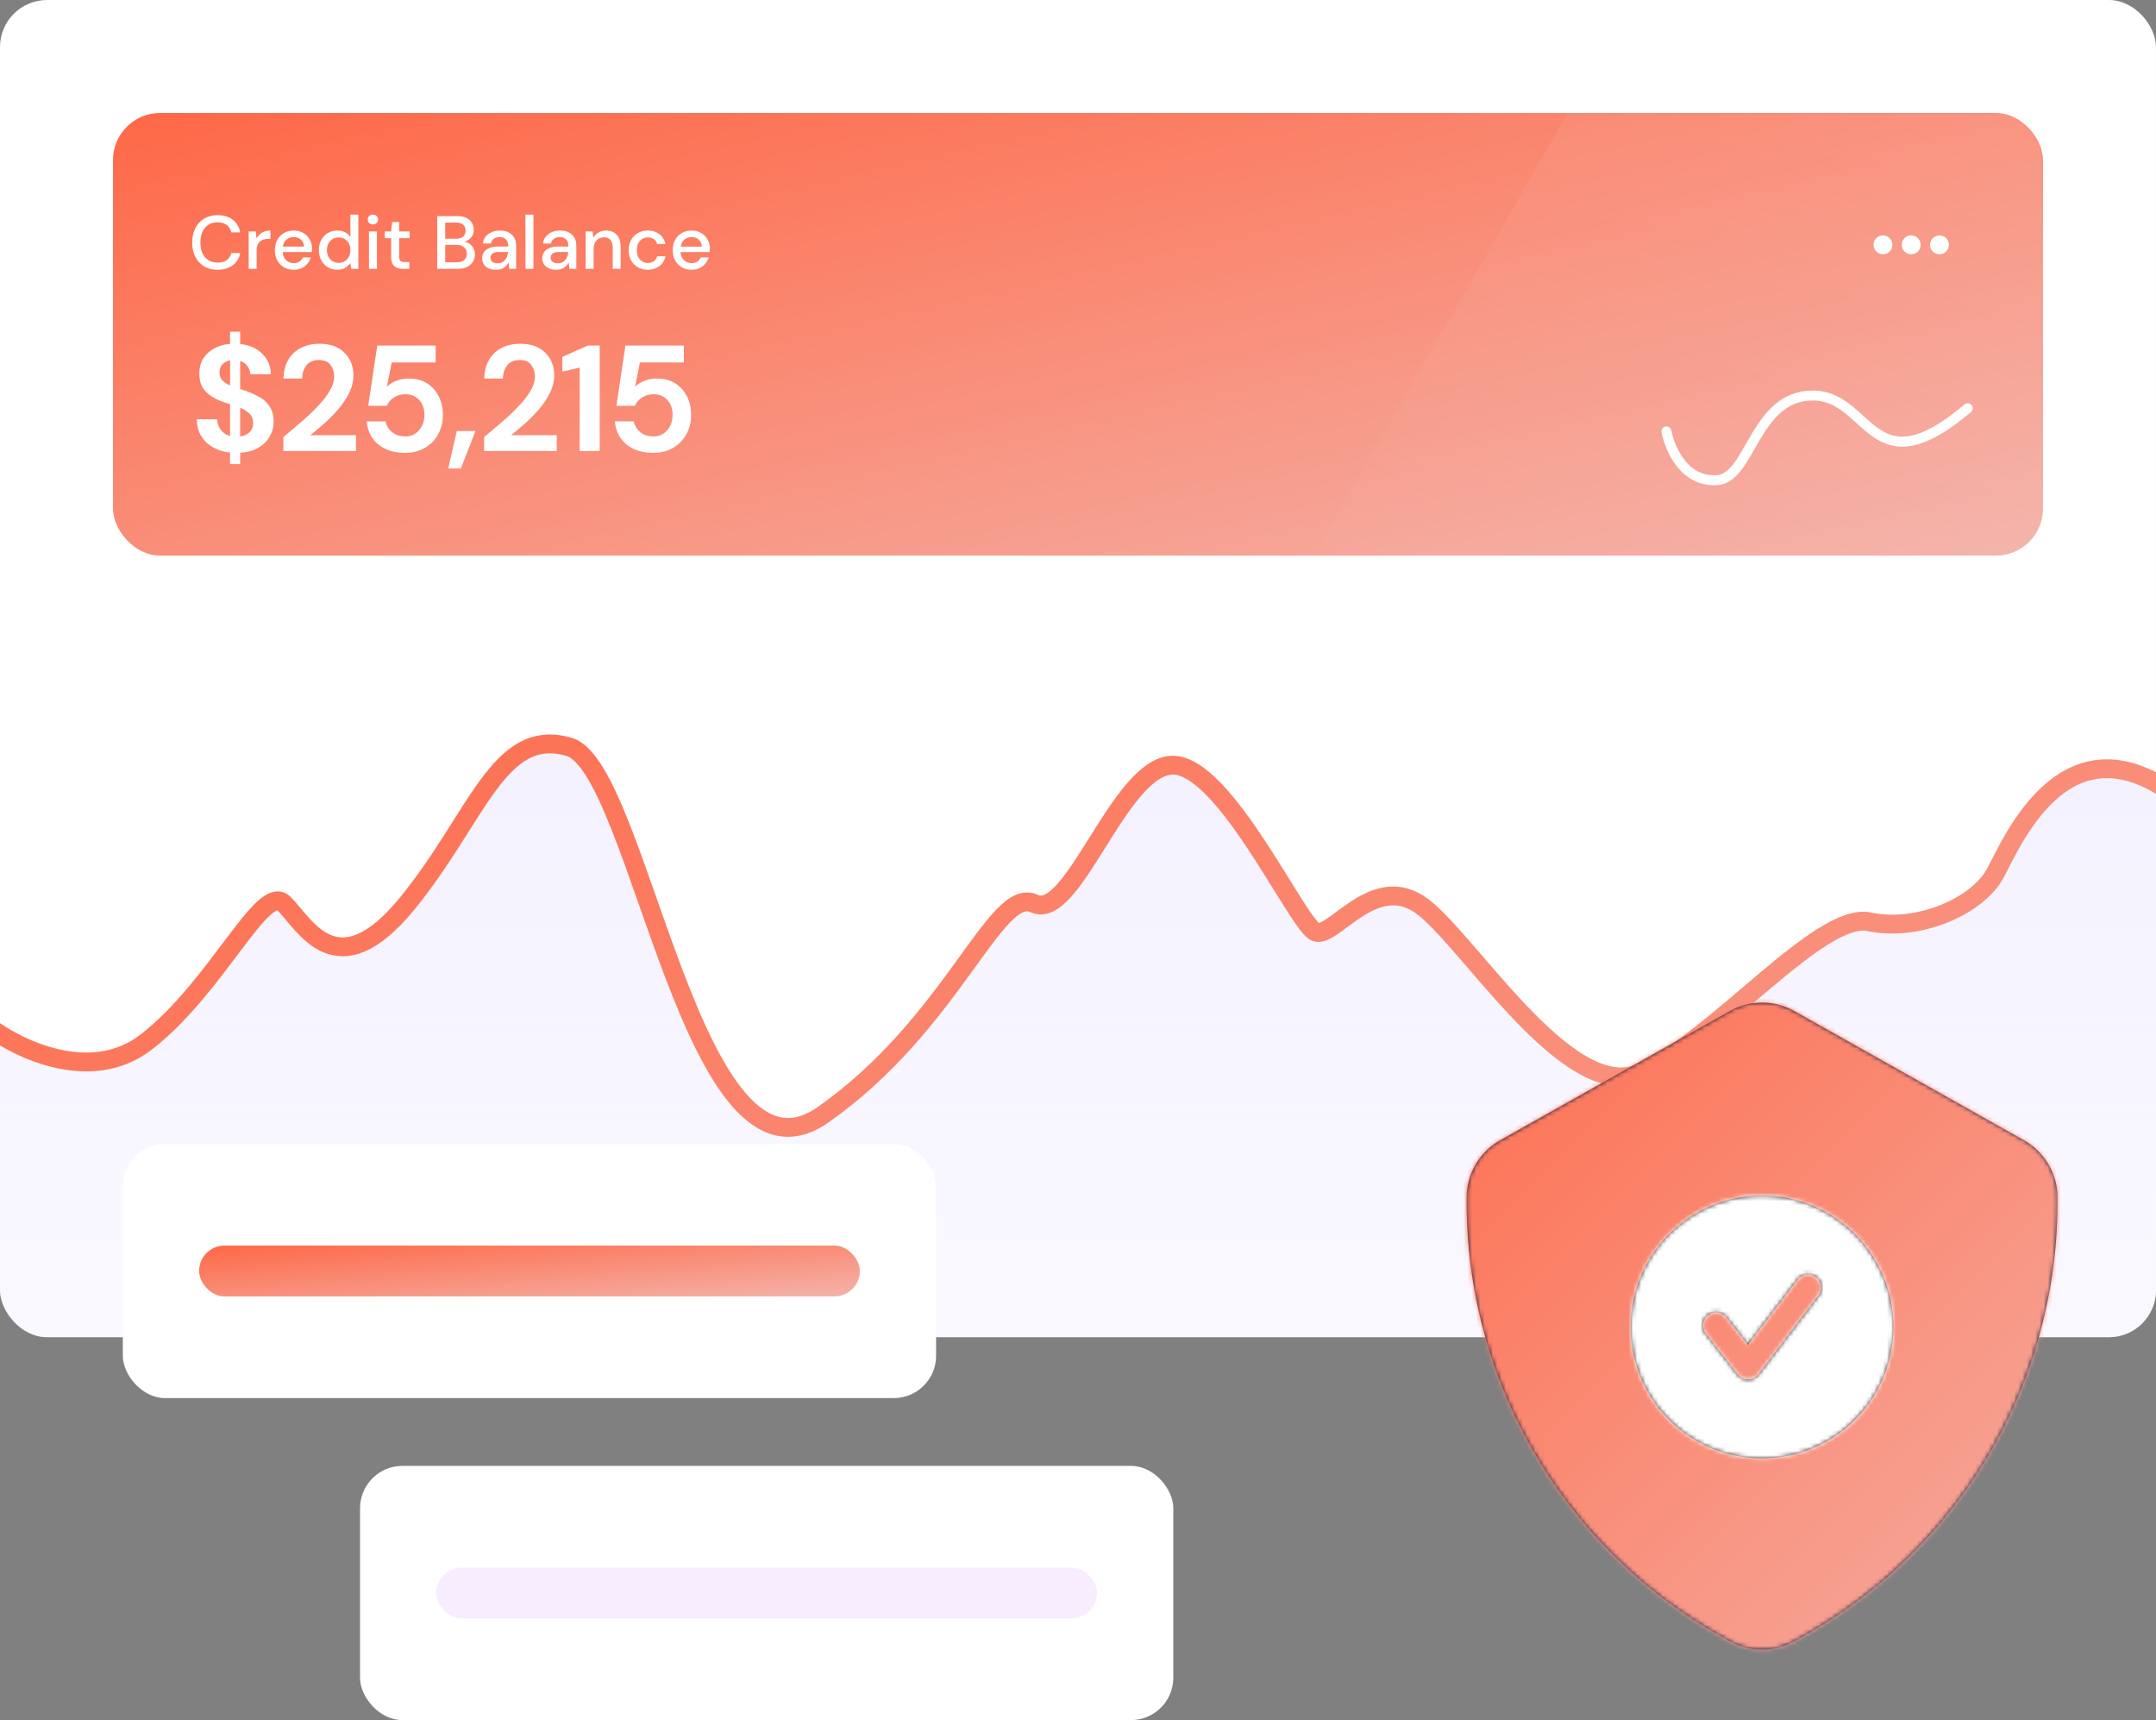
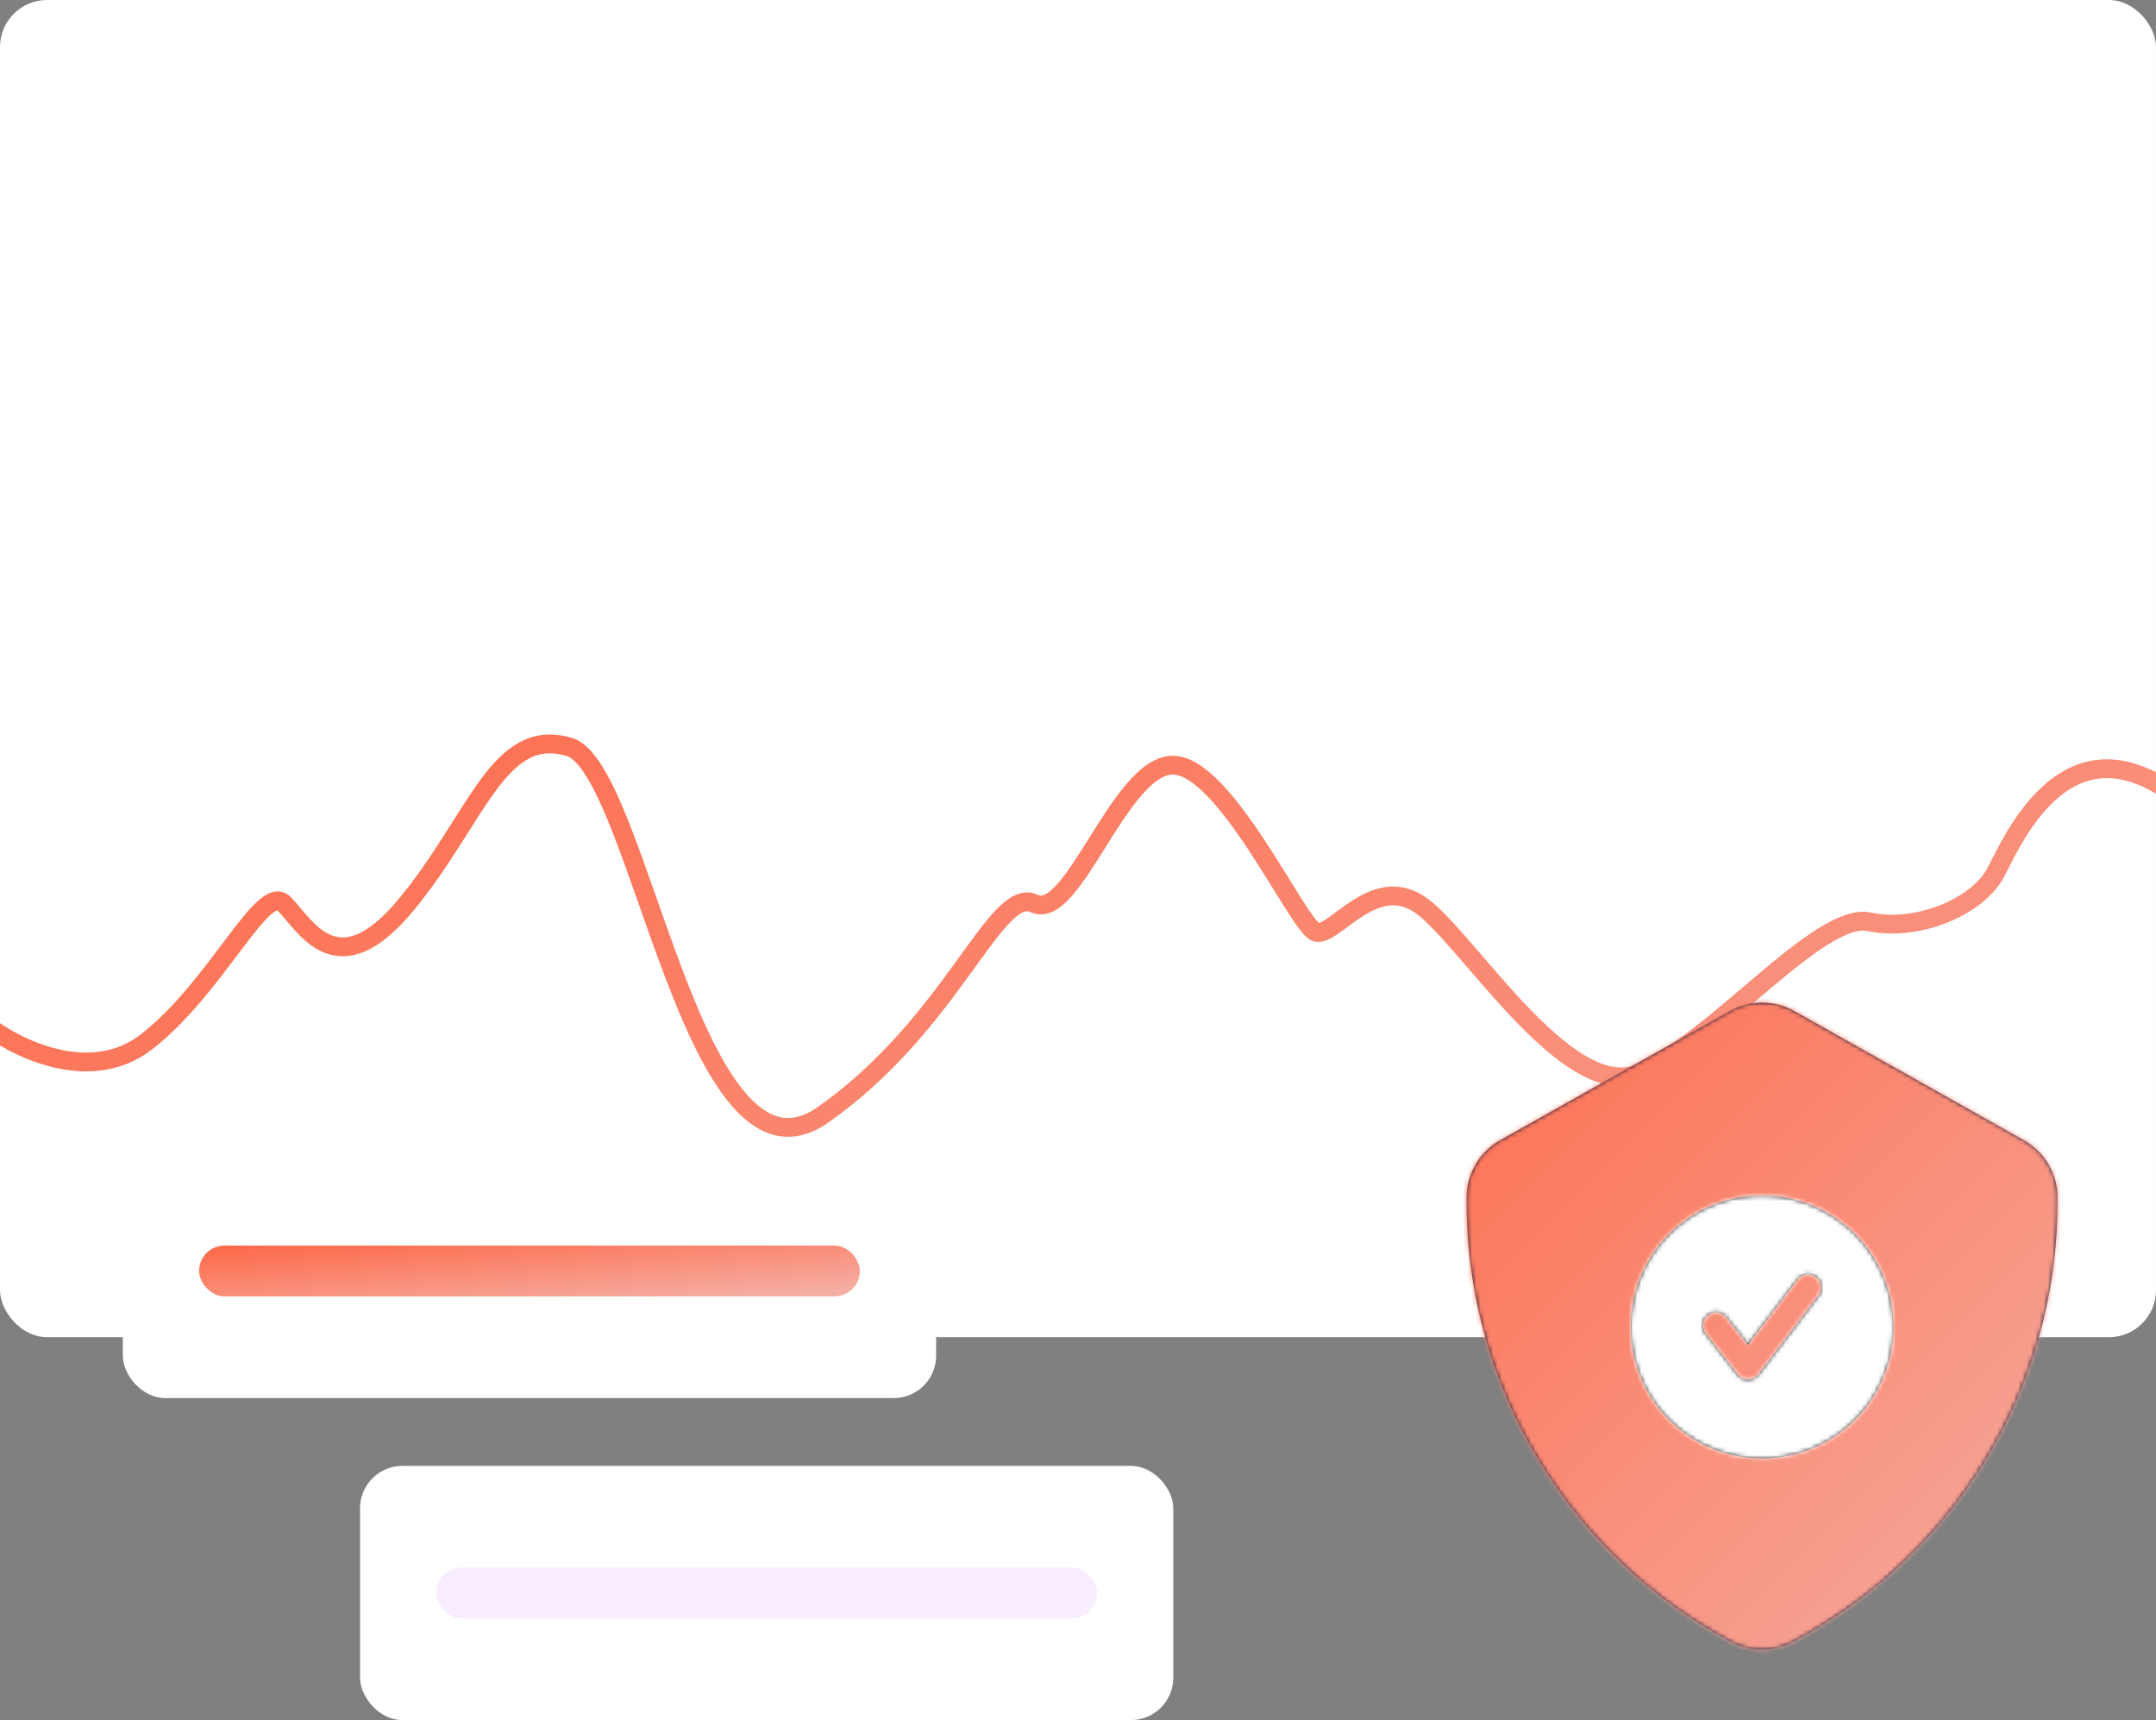
<svg xmlns="http://www.w3.org/2000/svg" fill="none" viewBox="0 0 509 406">
  <rect x="0" y="0" width="509" height="406" fill="#808080" stroke="none" />
  <g clip-path="url(#P90l7tLeZa)">
    <rect width="509" height="315.624" rx="11.114" fill="#fff" />
    <g clip-path="url(#P90l7tLeZb)">
      <rect x="26.672" y="26.672" width="455.655" height="104.467" rx="11.114" fill="#fff" />
      <rect x="26.672" y="26.672" width="455.655" height="104.467" rx="11.114" fill="url(#P90l7tLeZc)" />
      <mask id="P90l7tLeZd" style="mask-type:alpha" maskUnits="userSpaceOnUse" x="26" y="26" width="457" height="106">
        <rect x="26.672" y="26.672" width="455.655" height="104.467" rx="11.114" fill="#7545FF" />
      </mask>
      <g mask="url(#P90l7tLeZd)">
-         <path d="M54.318 109.555v-2.739c-2.3-.261-4.173-1.067-5.619-2.418-1.446-1.352-2.193-3.165-2.24-5.441h4.8c.048.948.332 1.778.854 2.489.545.711 1.28 1.197 2.205 1.458V95.4a23.437 23.437 0 00-.676-.213 23.537 23.537 0 00-.675-.213c-1.92-.664-3.39-1.518-4.41-2.56-.996-1.044-1.494-2.431-1.494-4.162-.024-2.039.64-3.675 1.992-4.908 1.351-1.256 3.105-1.98 5.263-2.169v-2.88h2.383v2.916c2.133.213 3.852.96 5.156 2.24 1.328 1.257 2.028 2.88 2.099 4.872h-4.873a3.265 3.265 0 00-.675-1.885c-.403-.592-.972-1.007-1.707-1.244v6.614l.569.214c.19.047.38.107.569.178a21.04 21.04 0 013.378 1.493 6.866 6.866 0 012.454 2.276c.617.925.925 2.122.925 3.592a6.78 6.78 0 01-.925 3.45c-.593 1.067-1.482 1.956-2.667 2.667-1.162.688-2.596 1.079-4.303 1.174v2.703h-2.383zm-2.49-21.623c0 .759.226 1.375.676 1.85.45.45 1.055.841 1.814 1.173v-5.903c-.735.142-1.34.462-1.814.96-.45.498-.675 1.138-.675 1.92zm7.931 11.95c0-.949-.284-1.696-.853-2.241-.57-.545-1.304-1.008-2.205-1.387v6.757c.948-.142 1.695-.486 2.24-1.031.545-.546.818-1.245.818-2.099zm7.137 6.579v-3.308a254.239 254.239 0 004.41-3.734 44.264 44.264 0 003.84-3.663c1.139-1.21 2.04-2.383 2.704-3.52.687-1.163 1.03-2.289 1.03-3.38 0-1.019-.284-1.92-.853-2.702-.545-.782-1.458-1.174-2.738-1.174-1.304 0-2.288.427-2.952 1.28-.664.854-.996 1.885-.996 3.095h-4.41c.048-1.826.451-3.343 1.21-4.553.758-1.232 1.766-2.145 3.023-2.738 1.256-.616 2.667-.924 4.232-.924 2.537 0 4.504.699 5.903 2.098 1.423 1.375 2.134 3.165 2.134 5.37 0 1.375-.32 2.715-.96 4.018-.617 1.304-1.435 2.561-2.454 3.77a34.573 34.573 0 01-3.308 3.414 109.047 109.047 0 01-3.45 2.916h10.776v3.735h-17.14zm28.781.426c-1.826 0-3.402-.32-4.73-.96-1.304-.64-2.335-1.517-3.094-2.632-.735-1.138-1.162-2.418-1.28-3.84h4.445c.214 1.019.735 1.873 1.565 2.56.83.664 1.861.996 3.094.996 1.328 0 2.406-.486 3.236-1.458.854-.972 1.281-2.181 1.281-3.628 0-1.493-.427-2.679-1.28-3.556-.83-.877-1.886-1.316-3.166-1.316-1.067 0-1.991.261-2.774.783-.782.521-1.34 1.173-1.671 1.956h-4.375l2.134-14.226h13.799v3.983H92.476l-1.138 5.762c.522-.57 1.233-1.032 2.134-1.387.901-.38 1.909-.57 3.023-.57 1.778 0 3.26.404 4.445 1.21a7.525 7.525 0 012.703 3.13c.617 1.28.925 2.678.925 4.196 0 1.73-.38 3.272-1.138 4.623a8.127 8.127 0 01-3.13 3.201c-1.328.782-2.868 1.173-4.623 1.173zm10.14 3.699l2.027-8.855h4.41l-3.45 8.855h-2.987zm8.48-4.125v-3.308a253.765 253.765 0 004.409-3.734 44.122 44.122 0 003.841-3.663c1.138-1.21 2.039-2.383 2.703-3.52.688-1.163 1.031-2.289 1.031-3.38 0-1.019-.284-1.92-.853-2.702-.545-.782-1.458-1.174-2.738-1.174-1.304 0-2.288.427-2.952 1.28-.664.854-.996 1.885-.996 3.095h-4.41c.048-1.826.451-3.343 1.209-4.553.759-1.232 1.767-2.145 3.023-2.738 1.257-.616 2.667-.924 4.232-.924 2.537 0 4.505.699 5.904 2.098 1.422 1.375 2.134 3.165 2.134 5.37 0 1.375-.321 2.715-.961 4.018-.616 1.304-1.434 2.561-2.454 3.77a34.444 34.444 0 01-3.307 3.414 107.71 107.71 0 01-3.45 2.916h10.776v3.735h-17.141zm22.557 0V86.758l-4.09.96v-3.484l6.01-2.668h2.81v24.895h-4.73zm17.416.426c-1.825 0-3.402-.32-4.73-.96-1.304-.64-2.335-1.517-3.094-2.632-.735-1.138-1.161-2.418-1.28-3.84h4.446c.213 1.019.735 1.873 1.564 2.56.83.664 1.861.996 3.094.996 1.328 0 2.407-.486 3.237-1.458.853-.972 1.28-2.181 1.28-3.628 0-1.493-.427-2.679-1.28-3.556-.83-.877-1.885-1.316-3.166-1.316-1.066 0-1.991.261-2.773.783-.783.521-1.34 1.173-1.672 1.956h-4.374l2.134-14.226h13.798v3.983H151.07l-1.138 5.762c.521-.57 1.232-1.032 2.133-1.387.901-.38 1.909-.57 3.023-.57 1.778 0 3.26.404 4.446 1.21a7.54 7.54 0 012.703 3.13c.616 1.28.924 2.678.924 4.196 0 1.73-.379 3.272-1.138 4.623a8.131 8.131 0 01-3.129 3.201c-1.328.782-2.869 1.173-4.624 1.173zM51.376 63.667c-1.233 0-2.3-.266-3.2-.8a5.508 5.508 0 01-2.063-2.258c-.486-.972-.73-2.092-.73-3.36 0-1.281.244-2.401.73-3.361.486-.972 1.173-1.731 2.062-2.276.901-.546 1.968-.818 3.201-.818 1.458 0 2.65.355 3.574 1.067.925.71 1.512 1.707 1.76 2.987h-2.098c-.166-.723-.521-1.298-1.067-1.725-.545-.427-1.274-.64-2.187-.64-1.244 0-2.228.427-2.951 1.28-.724.842-1.085 2.004-1.085 3.485 0 1.47.361 2.626 1.084 3.468.724.841 1.708 1.262 2.952 1.262.913 0 1.642-.201 2.187-.604.546-.403.901-.955 1.067-1.654h2.099c-.25 1.233-.836 2.199-1.76 2.898-.925.7-2.117 1.05-3.575 1.05zm7.335-.213v-8.82h1.69l.16 1.672a3.477 3.477 0 011.28-1.37c.557-.343 1.227-.515 2.01-.515v1.974h-.517c-.521 0-.99.089-1.404.266-.403.166-.73.457-.978.872-.237.403-.356.966-.356 1.69v4.231h-1.885zm10.637.213c-.865 0-1.635-.19-2.311-.569a4.192 4.192 0 01-1.565-1.618c-.38-.687-.569-1.487-.569-2.4 0-.925.184-1.737.551-2.436a4.16 4.16 0 011.565-1.636c.676-.391 1.458-.587 2.347-.587.866 0 1.618.196 2.258.587.64.38 1.139.889 1.494 1.529.356.64.534 1.346.534 2.116 0 .119-.006.249-.018.391 0 .13-.006.279-.018.445h-6.864c.06.853.338 1.505.836 1.956a2.62 2.62 0 001.76.658c.534 0 .978-.119 1.334-.356.367-.249.64-.58.818-.996h1.885c-.237.83-.711 1.524-1.423 2.08-.7.558-1.57.836-2.614.836zm0-7.699c-.628 0-1.185.19-1.671.569-.486.367-.782.925-.89 1.672h4.98c-.036-.688-.279-1.233-.73-1.636-.45-.404-1.013-.605-1.689-.605zm10.278 7.7c-.854 0-1.606-.202-2.258-.605a4.2 4.2 0 01-1.53-1.654c-.367-.7-.55-1.493-.55-2.383 0-.889.183-1.677.55-2.365a4.078 4.078 0 011.53-1.635c.663-.404 1.422-.605 2.276-.605.7 0 1.31.136 1.831.409.534.273.949.658 1.245 1.156V50.65h1.885v12.803h-1.69l-.195-1.37c-.285.416-.676.783-1.174 1.103-.498.32-1.138.48-1.92.48zm.338-1.636c.806 0 1.464-.279 1.974-.836.521-.557.782-1.274.782-2.152 0-.889-.26-1.606-.782-2.151-.51-.557-1.168-.836-1.974-.836s-1.47.279-1.992.836c-.521.545-.782 1.262-.782 2.151 0 .581.118 1.097.356 1.547.237.45.563.806.977 1.067.427.25.907.374 1.44.374zm8.084-9.07c-.355 0-.652-.106-.889-.32a1.136 1.136 0 01-.338-.835c0-.332.113-.605.338-.818a1.24 1.24 0 01.89-.338c.355 0 .645.113.87.338.238.214.356.486.356.818 0 .332-.118.61-.356.836-.225.213-.515.32-.87.32zm-.942 10.492v-8.82h1.885v8.82h-1.885zm8.071 0c-.865 0-1.553-.207-2.062-.622-.51-.427-.765-1.18-.765-2.258v-4.357h-1.51v-1.583h1.511l.231-2.24h1.654v2.24h2.49v1.583h-2.49v4.357c0 .486.1.823.302 1.013.214.178.575.267 1.085.267h1.013v1.6h-1.458zm8.042 0V51.007h4.695c1.292 0 2.27.302 2.933.907.664.604.996 1.363.996 2.276 0 .794-.213 1.428-.64 1.903a3.228 3.228 0 01-1.547.942c.474.095.895.284 1.263.569.379.284.675.64.889 1.067.213.427.32.889.32 1.387 0 .64-.16 1.22-.48 1.742-.309.51-.765.913-1.37 1.21-.604.296-1.345.444-2.222.444h-4.837zm1.885-7.113h2.578c.723 0 1.275-.166 1.654-.497.379-.344.569-.813.569-1.405 0-.581-.19-1.043-.569-1.387-.367-.344-.931-.516-1.689-.516h-2.543v3.805zm0 5.566h2.703c.759 0 1.345-.178 1.76-.533.427-.356.64-.854.64-1.494s-.219-1.144-.658-1.512c-.438-.379-1.031-.569-1.778-.569h-2.667v4.108zm12.006 1.76c-.747 0-1.363-.124-1.849-.373s-.848-.575-1.085-.978a2.679 2.679 0 01-.356-1.351c0-.854.332-1.53.996-2.027.664-.498 1.612-.747 2.845-.747h2.312v-.16c0-.688-.19-1.203-.569-1.547-.368-.344-.848-.516-1.441-.516-.521 0-.978.13-1.369.391-.379.25-.61.623-.693 1.12h-1.885c.059-.64.273-1.185.64-1.635a3.598 3.598 0 011.423-1.05 4.776 4.776 0 011.902-.373c1.233 0 2.187.326 2.863.978.676.64 1.014 1.517 1.014 2.632v5.423h-1.636l-.16-1.511a3.354 3.354 0 01-1.085 1.227c-.474.331-1.096.497-1.867.497zm.373-1.529c.51 0 .937-.118 1.281-.355.355-.25.628-.575.818-.978.201-.403.326-.848.373-1.334h-2.098c-.747 0-1.28.13-1.601.391a1.23 1.23 0 00-.462.978c0 .403.148.723.445.96.308.226.723.338 1.244.338zm6.572 1.316V50.651h1.885v12.803h-1.885zm7.259.213c-.746 0-1.363-.124-1.849-.373s-.847-.575-1.085-.978a2.678 2.678 0 01-.355-1.351c0-.854.332-1.53.996-2.027.663-.498 1.612-.747 2.845-.747h2.311v-.16c0-.688-.189-1.203-.569-1.547-.367-.344-.847-.516-1.44-.516-.522 0-.978.13-1.369.391-.38.25-.611.623-.694 1.12h-1.885c.06-.64.273-1.185.641-1.635a3.594 3.594 0 011.422-1.05 4.78 4.78 0 011.903-.373c1.233 0 2.187.326 2.863.978.675.64 1.013 1.517 1.013 2.632v5.423h-1.636l-.16-1.511c-.249.486-.61.895-1.084 1.227-.475.331-1.097.497-1.868.497zm.374-1.529c.51 0 .936-.118 1.28-.355.356-.25.628-.575.818-.978.202-.403.326-.848.374-1.334h-2.099c-.747 0-1.28.13-1.6.391a1.23 1.23 0 00-.462.978c0 .403.148.723.444.96.308.226.723.338 1.245.338zm6.572 1.316v-8.82h1.671l.143 1.547a3.023 3.023 0 011.191-1.28c.533-.32 1.144-.48 1.831-.48 1.067 0 1.903.332 2.508.996.616.664.924 1.654.924 2.97v5.067h-1.867v-4.872c0-1.707-.699-2.56-2.098-2.56-.699 0-1.28.248-1.743.746-.45.498-.675 1.21-.675 2.134v4.552h-1.885zm14.667.213c-.865 0-1.642-.195-2.329-.586a4.28 4.28 0 01-1.601-1.618c-.379-.7-.569-1.506-.569-2.419 0-.912.19-1.713.569-2.4.391-.7.925-1.245 1.601-1.636.687-.391 1.464-.587 2.329-.587 1.091 0 2.003.285 2.738.854.747.569 1.227 1.34 1.441 2.311h-1.974a1.855 1.855 0 00-.783-1.138c-.403-.273-.877-.409-1.422-.409-.462 0-.889.119-1.28.356-.392.225-.706.563-.943 1.013-.237.439-.355.984-.355 1.636 0 .652.118 1.204.355 1.654.237.439.551.776.943 1.014.391.237.818.355 1.28.355.545 0 1.019-.136 1.422-.409.404-.273.664-.658.783-1.156h1.974c-.202.949-.676 1.713-1.423 2.294s-1.665.871-2.756.871zm10.348 0c-.865 0-1.636-.19-2.311-.569a4.188 4.188 0 01-1.565-1.618c-.38-.687-.569-1.487-.569-2.4 0-.925.184-1.737.551-2.436a4.15 4.15 0 011.565-1.636c.675-.391 1.458-.587 2.347-.587.865 0 1.618.196 2.258.587a4.03 4.03 0 011.494 1.529 4.28 4.28 0 01.533 2.116c0 .119-.006.249-.017.391 0 .13-.006.279-.018.445h-6.864c.059.853.338 1.505.836 1.956a2.62 2.62 0 001.76.658c.534 0 .978-.119 1.334-.356.367-.249.64-.58.818-.996h1.885c-.237.83-.712 1.524-1.423 2.08-.699.558-1.571.836-2.614.836zm0-7.699c-.628 0-1.185.19-1.671.569-.486.367-.783.925-.889 1.672h4.978c-.035-.688-.278-1.233-.729-1.636-.45-.404-1.013-.605-1.689-.605z" fill="#fff" />
-         <path opacity=".1" d="M268.038 204.53L411.371-45.177h78.558l6.615 249.707H268.038z" fill="url(#P90l7tLeZe)" />
-       </g>
+         </g>
      <g clip-path="url(#P90l7tLeZf)">
-         <path d="M444.541 55.568c-1.222 0-2.222 1-2.222 2.223 0 1.222 1 2.222 2.222 2.222 1.223 0 2.223-1 2.223-2.222 0-1.223-1-2.223-2.223-2.223zm13.337 0a2.23 2.23 0 00-2.223 2.223c0 1.222 1 2.222 2.223 2.222 1.222 0 2.222-1 2.222-2.222 0-1.223-1-2.223-2.222-2.223zm-6.668 0a2.23 2.23 0 00-2.223 2.223c0 1.222 1 2.222 2.223 2.222 1.222 0 2.222-1 2.222-2.222 0-1.223-1-2.223-2.222-2.223z" fill="#fff" />
-       </g>
+         </g>
      <path d="M393.419 101.813c.847 4.23 4.22 12.101 12.056 11.514 7.836-.588 8.774-19.973 22.491-19.973 13.718 0 13.718 22.356 36.58 3.02" stroke="#fff" stroke-width="2.356" stroke-linecap="round" stroke-linejoin="round" />
    </g>
-     <path d="M34.593 245.905c-13.306 10.347-31.048 1.437-38.255-4.312l-43.245 165.683 569.67 18.478c3.604-75.348 6.154-228.877-12.474-240.21-23.286-14.166-34.929 12.319-39.087 20.326-4.158 8.007-18.296 14.166-29.939 11.702-11.643-2.464-36.592 28.333-54.057 35.724-17.464 7.391-41.581-33.26-52.393-40.035-10.811-6.775-19.959 8.007-24.117 6.775-4.158-1.232-21.623-40.035-34.097-39.419-12.475.616-23.286 36.955-32.434 32.644-9.148-4.312-19.128 28.332-49.898 49.889-30.771 21.558-43.245-81.917-59.878-86.845-16.633-4.927-21.622 16.63-38.255 36.956-16.633 20.325-24.118 4.927-29.107 0-4.99-4.928-15.801 19.709-32.434 32.644z" fill="url(#P90l7tLeZg)" />
    <path d="M34.593 245.905c-13.306 10.347-31.048 1.437-38.255-4.312l-43.245 165.683 569.67 18.478c3.604-75.348 6.154-228.877-12.474-240.21-23.286-14.166-34.929 12.319-39.087 20.326-4.158 8.007-18.296 14.166-29.939 11.702-11.643-2.464-36.592 28.333-54.057 35.724-17.464 7.391-41.581-33.26-52.393-40.035-10.811-6.775-19.959 8.007-24.117 6.775-4.158-1.232-21.623-40.035-34.097-39.419-12.475.616-23.286 36.955-32.434 32.644-9.148-4.312-19.128 28.332-49.898 49.889-30.771 21.558-43.245-81.917-59.878-86.845-16.633-4.927-21.622 16.63-38.255 36.956-16.633 20.325-24.118 4.927-29.107 0-4.99-4.928-15.801 19.709-32.434 32.644z" stroke="url(#P90l7tLeZh)" stroke-width="4.445" stroke-linecap="round" stroke-linejoin="round" />
  </g>
  <rect x="29" y="270" width="192" height="60" rx="10" fill="#fff" />
  <rect x="47" y="294" width="156" height="12" rx="6" fill="url(#P90l7tLeZi)" />
  <rect x="85" y="346" width="192" height="60" rx="10" fill="#fff" />
  <rect x="103" y="370" width="156" height="12" rx="6" fill="#F7EDFE" />
  <path fill-rule="evenodd" clip-rule="evenodd" d="M416 389.346c-2.627 0-5.254-.651-7.587-1.969l-2.348-1.325c-36.898-20.755-59.815-59.939-59.815-102.269v-1.124a15.543 15.543 0 017.89-13.5l54.265-30.52c4.689-2.635 10.509-2.643 15.182-.008l54.258 30.52c4.883 2.759 7.905 7.936 7.905 13.508v1.124c0 42.33-22.917 81.514-59.814 102.269l-2.341 1.317a15.485 15.485 0 01-7.595 1.977" fill="#03133D" />
  <mask id="P90l7tLeZj" style="mask-type:luminance" maskUnits="userSpaceOnUse" x="346" y="236" width="140" height="154">
    <path fill-rule="evenodd" clip-rule="evenodd" d="M416 389.346c-2.627 0-5.254-.651-7.587-1.969l-2.348-1.325c-36.898-20.755-59.815-59.939-59.815-102.269v-1.124a15.543 15.543 0 017.89-13.5l54.265-30.52c4.689-2.635 10.509-2.643 15.182-.008l54.258 30.52c4.883 2.759 7.905 7.936 7.905 13.508v1.124c0 42.33-22.917 81.514-59.814 102.269l-2.341 1.317a15.485 15.485 0 01-7.595 1.977" fill="#fff" />
  </mask>
  <g mask="url(#P90l7tLeZj)">
    <rect x="323" y="220" width="186" height="186" rx="10" fill="url(#P90l7tLeZk)" />
  </g>
  <path fill-rule="evenodd" clip-rule="evenodd" d="M429.316 305.777l-14.161 18.6a3.097 3.097 0 01-2.446 1.224h-.021c-.952 0-1.851-.44-2.44-1.19l-7.539-9.632a3.097 3.097 0 01.53-4.349 3.095 3.095 0 014.352.53l5.062 6.467 11.731-15.404a3.098 3.098 0 114.932 3.754m-13.314-23.575c-17.122 0-31 13.878-31 31 0 17.118 13.878 31 31 31 17.121 0 31-13.882 31-31 0-17.122-13.879-31-31-31" fill="#231F20" />
  <mask id="P90l7tLeZl" style="mask-type:luminance" maskUnits="userSpaceOnUse" x="385" y="282" width="63" height="63">
    <path fill-rule="evenodd" clip-rule="evenodd" d="M429.316 305.777l-14.161 18.6a3.097 3.097 0 01-2.446 1.224h-.021c-.952 0-1.851-.44-2.44-1.19l-7.539-9.632a3.097 3.097 0 01.53-4.349 3.095 3.095 0 014.352.53l5.062 6.467 11.731-15.404a3.098 3.098 0 114.932 3.754m-13.314-23.575c-17.122 0-31 13.878-31 31 0 17.118 13.878 31 31 31 17.121 0 31-13.882 31-31 0-17.122-13.879-31-31-31" fill="#fff" />
  </mask>
  <g mask="url(#P90l7tLeZl)">
    <path fill="#fff" d="M378.8 276h74.4v74.4h-74.4z" />
  </g>
  <defs>
    <linearGradient id="P90l7tLeZc" x1="26.672" y1="26.672" x2="72.182" y2="225.173" gradientUnits="userSpaceOnUse">
      <stop stop-color="#FE6847" />
      <stop offset="1" stop-color="#F4B3AA" />
    </linearGradient>
    <linearGradient id="P90l7tLeZe" x1="417.573" y1="-81.431" x2="386.341" y2="185.263" gradientUnits="userSpaceOnUse">
      <stop stop-color="#fff" />
      <stop offset="0" stop-color="#fff" />
      <stop offset="1" stop-color="#fff" stop-opacity="0" />
    </linearGradient>
    <linearGradient id="P90l7tLeZg" x1="267.295" y1="141.756" x2="267.295" y2="420.92" gradientUnits="userSpaceOnUse">
      <stop stop-color="#F3F0FF" />
      <stop offset="1" stop-color="#F1EDFF" stop-opacity="0" />
    </linearGradient>
    <linearGradient id="P90l7tLeZh" x1="-46.907" y1="175.594" x2="136.724" y2="595.635" gradientUnits="userSpaceOnUse">
      <stop stop-color="#FE6847" />
      <stop offset="1" stop-color="#F4B3AA" />
    </linearGradient>
    <linearGradient id="P90l7tLeZi" x1="47" y1="294" x2="48.835" y2="317.859" gradientUnits="userSpaceOnUse">
      <stop stop-color="#FE6847" />
      <stop offset="1" stop-color="#F4B3AA" />
    </linearGradient>
    <linearGradient id="P90l7tLeZk" x1="323" y1="220" x2="509" y2="406" gradientUnits="userSpaceOnUse">
      <stop stop-color="#FE6847" />
      <stop offset="1" stop-color="#F4B3AA" />
    </linearGradient>
    <clipPath id="P90l7tLeZa">
      <rect width="509" height="315.624" rx="11.114" fill="#fff" />
    </clipPath>
    <clipPath id="P90l7tLeZb">
-       <rect x="26.672" y="26.672" width="455.655" height="104.467" rx="11.114" fill="#fff" />
-     </clipPath>
+       </clipPath>
    <clipPath id="P90l7tLeZf">
-       <path fill="#fff" transform="translate(437.873 44.454)" d="M0 0h26.672v26.672H0z" />
+       <path fill="#fff" transform="translate(437.873 44.454)" d="M0 0h26.672v26.672H0" />
    </clipPath>
  </defs>
</svg>